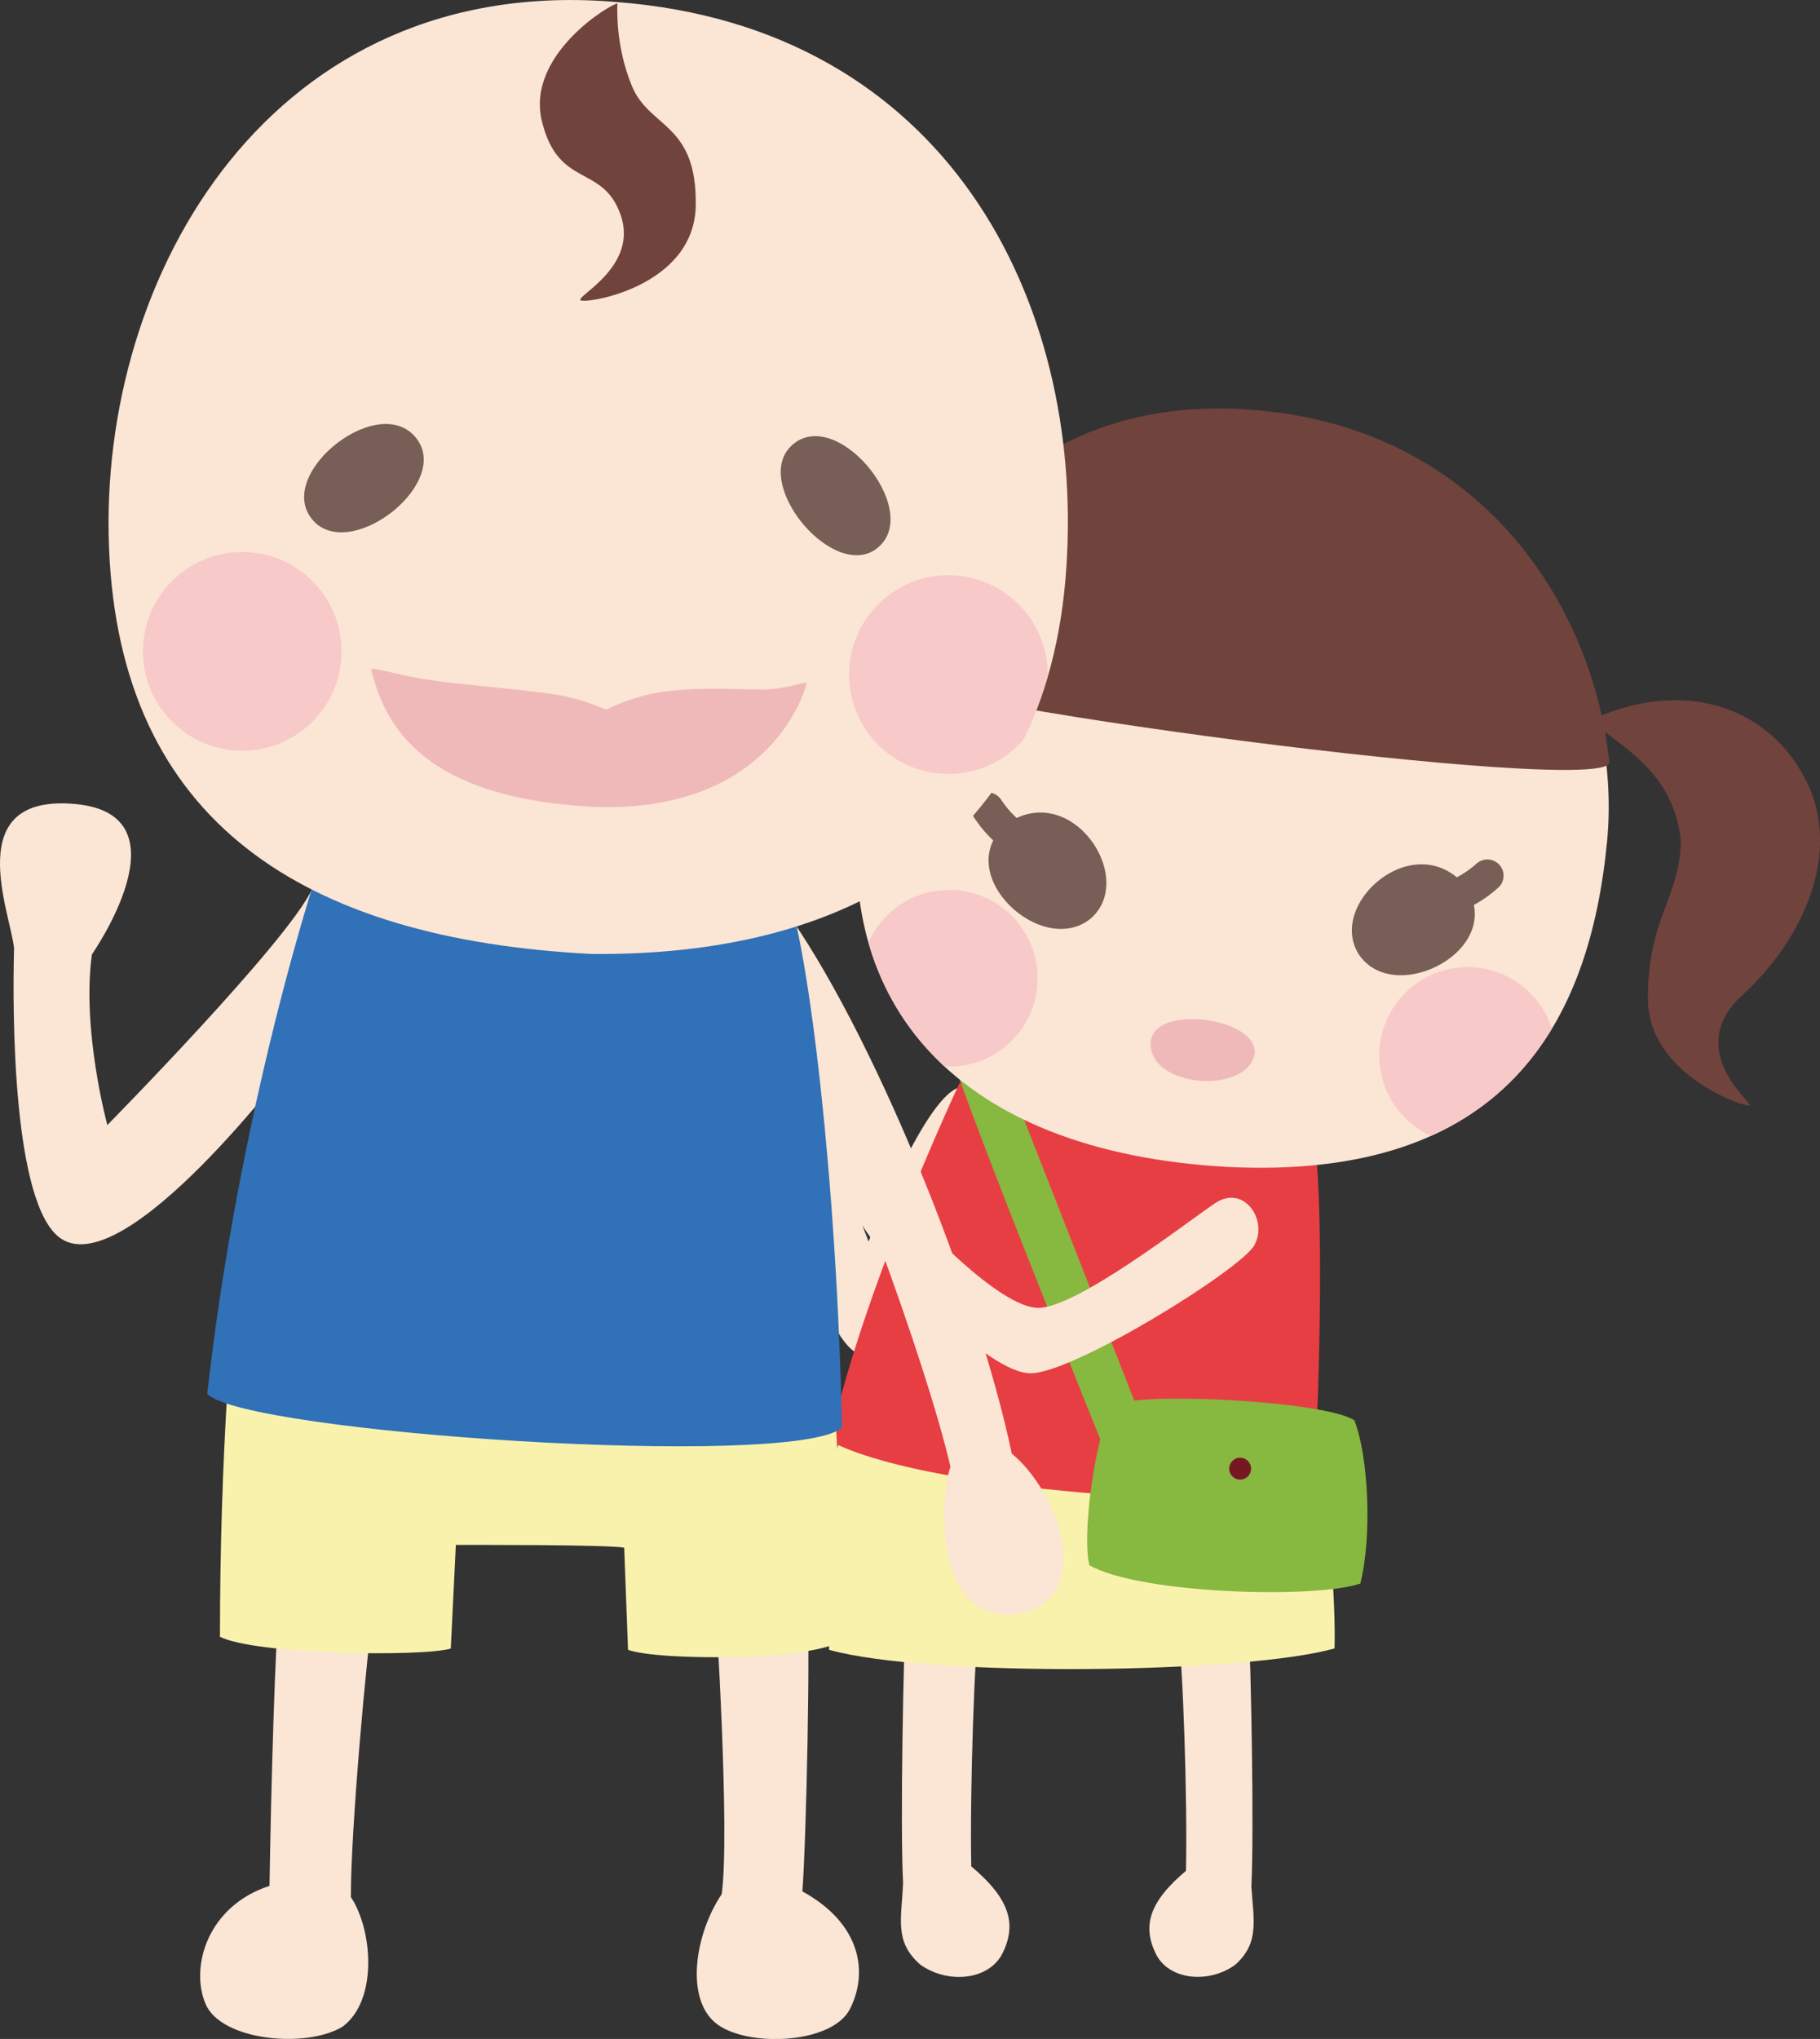
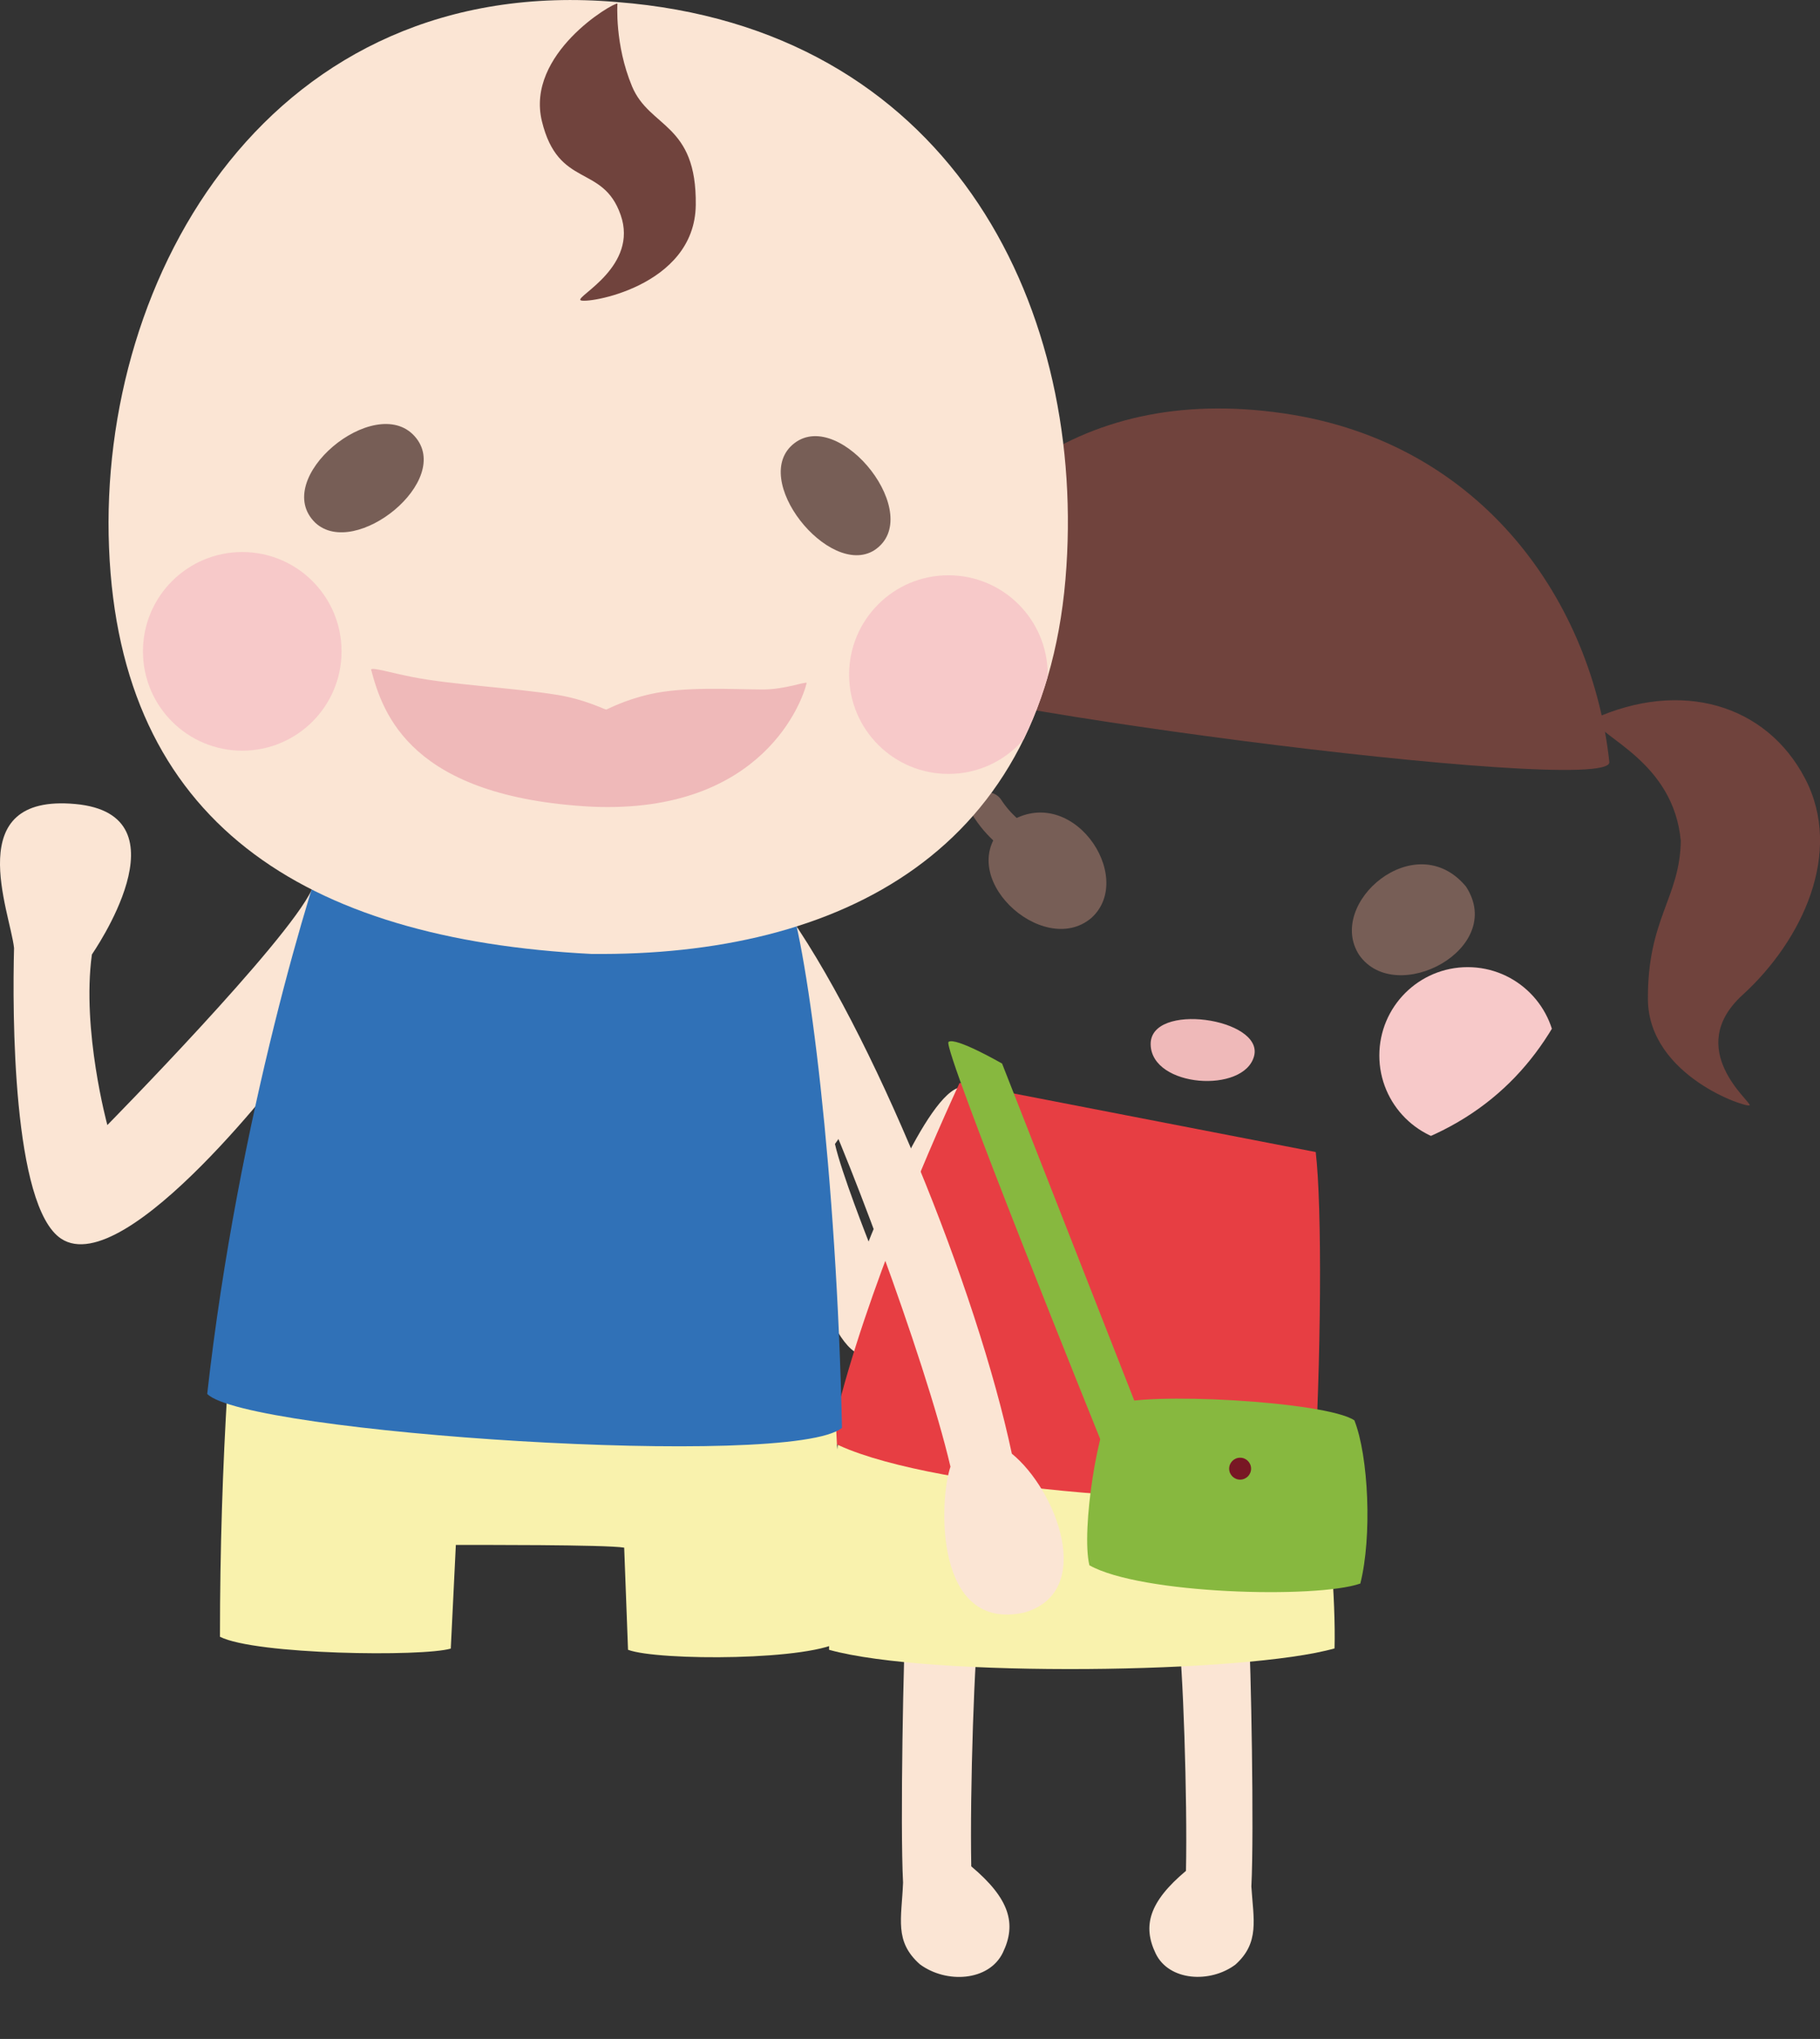
<svg xmlns="http://www.w3.org/2000/svg" viewBox="0 0 194.28 217.59">
  <rect x="0" y="0" width="194.28" height="217.59" fill="#333333" stroke="none" />
  <defs>
    <clipPath id="d">
      <path class="n" d="M134.32 44.73c21.25 1.51 33.75 17.63 36.72 33.91.69 3.77.86 7.55.51 11.16-1.85 19.2-10.77 36.28-40.7 34.72-28.49-1.64-42.32-17.21-38.92-40.1.5-3.36 1.2-6.62 2.12-9.75 5.33-18.18 17.95-31.54 40.28-29.95z" />
    </clipPath>
    <clipPath id="e">
      <path class="n" d="M65.88.22c35.09 2.72 49.81 31.78 47.96 60.2-1.94 30.51-24.23 41.66-50.72 41.38-30.72-1.57-50.31-14.1-51.48-43.32C10.45 29.26 29.06-2.96 65.88.22z" />
    </clipPath>
    <style>.f{fill:#87b83f}.h{fill:#f7c9c9}.j{fill:#70433d}.k{fill:#fbe5d4}.n,.o{fill:none}.p{fill:#efb9b9}.q{fill:#f9f2ad}.o{stroke:#775e56;stroke-linecap:round;stroke-linejoin:round;stroke-width:3.46px}.s{fill:#775e56}</style>
  </defs>
  <g id="b">
    <g id="c">
      <path class="k" d="M125.75 173.99c.53 3.51 1.01 18.03.85 25.66-3.96 3.32-4.65 5.89-3.23 8.83 1.42 2.93 5.8 3.19 8.5 1.18 2.62-2.34 1.93-4.83 1.71-8.34.3-5.8-.04-23.69-.3-28.06l-7.53.74zM104.57 172.4c-.55 3.66-1.05 18.81-.89 26.77 4.13 3.47 4.85 6.15 3.37 9.21s-6.05 3.33-8.87 1.23c-2.73-2.45-1.94-4.8-1.78-8.7-.32-6.05.04-24.71.32-29.28l7.85.77z" />
      <path class="q" d="M140.82 153.96c1.07 8.55 1.77 16.65 1.64 21.95-9.32 2.68-43.27 3.14-53.96.15 0-5.46-.1-13.22.91-21.74 1.53-12.97 49.58-14.97 51.41-.37z" />
      <path class="k" d="M104.32 121.91s-8.62 24.63-12.72 22.57-6.92-16.57-7.5-22.14c-5.8-2.86-4.68-12.45 1.23-13.21 6.29-.11 7.51 8.09 3.8 12.95.68 3.05 3.59 10.41 3.59 10.41s6.19-16 9.87-16.47 1.73 5.89 1.73 5.89z" />
      <path d="M140.45 122.94c.68 5.78.62 21.97-.27 36.66-11.96 1.34-42.05-.75-51.55-5.81 2.65-12.79 10.06-30.15 13.8-38.22l38.01 7.37z" fill="#e73e43" />
      <path class="f" d="M121.7 151.04l-14.73-37.54s-5-2.88-5.72-2.31 16.28 42.6 16.28 42.6l4.17-2.75z" />
      <path class="f" d="M144.57 151.57c-3.03-2.04-22.68-3.1-25.68-1.63-1.63 1.58-3.51 13.34-2.6 17.1 5.5 3.1 24.23 3.58 28.92 1.95 1.27-5.02.88-13.61-.64-17.43z" />
      <circle cx="132.38" cy="156.73" r="1.17" fill="#781724" />
-       <path class="k" d="M133.9 132.89c-1.52 2.65-19.3 13.66-23.89 13.66s-14.95-11.05-17.96-15.77c-6.47.04-9.76-9.04-4.82-12.36 5.58-2.91 10.34 3.87 9.19 9.88 1.98 2.43 10.3 11.2 14.37 11.27s15.84-9.1 18.92-11.17 5.69 1.84 4.18 4.49z" />
      <g>
-         <path class="k" d="M134.32 44.73c21.25 1.51 33.75 17.63 36.72 33.91.69 3.77.86 7.55.51 11.16-1.85 19.2-10.77 36.28-40.7 34.72-28.49-1.64-42.32-17.21-38.92-40.1.5-3.36 1.2-6.62 2.12-9.75 5.33-18.18 17.95-31.54 40.28-29.95z" />
        <g clip-path="url(#d)">
          <circle class="h" cx="156.67" cy="112.64" r="9.43" />
-           <circle class="h" cx="101.33" cy="104.4" r="9.43" />
        </g>
        <path class="j" d="M96.52 66.55c-8.35-6.05-17.79-5.25-23.43 1.68-5.64 6.93-3.16 17.02 1.91 23.96 5.07 6.94-3.27 11.02-3.09 11.39s11.13-.88 12.88-8.83c1.8-8.48-1.17-11.36-.04-17.34 2.44-8.1 10.61-9.07 11.77-10.86zM170.06 76.74c9.39-4.26 18.48-1.59 22.62 6.33 4.14 7.92-.31 17.31-6.66 23.1s.99 11.45.75 11.78-10.73-3.09-10.86-11.23c-.07-8.67 3.42-10.9 3.51-16.98-.77-8.43-8.58-11.01-9.36-13z" />
        <path class="j" d="M137.01 44.11c21.48 3.12 32.99 20.44 34.78 37.21.42 3.88-79.13-6.68-77.96-9.78 6.78-18.08 20.6-30.71 43.18-27.43z" />
        <path class="s" d="M107.34 87.99c6.88-4.91 14.04 5.59 9.15 9.98-5.19 4.38-15.02-4.66-9.15-9.98z" />
        <path class="o" d="M105.42 86.29c.9 1.35 1.56 1.91 2.33 2.65" />
        <path class="s" d="M156.49 94.61c-5.4-6.5-15 1.83-11.39 7.32 3.91 5.55 15.72-.68 11.39-7.32z" />
-         <path class="o" d="M158.77 93.45c-1.21 1.07-1.99 1.45-2.93 1.97" />
        <path class="p" d="M133.87 112.7c1.06-4.03-11.14-5.83-11.04-1.23s9.98 5.26 11.04 1.23z" />
      </g>
      <g>
-         <path class="k" d="M86.14 170.54c.41 3.99-.07 25.92-.49 31.3 6.38 3.5 7.02 8.77 5.07 12.57-1.95 3.8-11.26 4.12-14.41 1.41-3.15-2.7-2.12-9.44.73-13.69.91-6.58-.68-31.2-.68-31.2l9.78-.39zM29.86 170.52c-.48 3.93-.94 20.8-1.09 30.73-6.66 2.17-8.5 8.7-6.82 12.62s10.77 4.77 14.63 2.4c3.77-2.81 3.21-10.29.88-13.82-.05-6.78 1.7-26.43 2.44-30.85l-10.04-1.07z" />
        <path class="q" d="M24.28 148.23c-.5 8.16-.8 17-.8 26.44 3.8 1.92 21.62 2.15 24.64 1.26l.54-11.06c1.8 0 16.16-.04 17.97.29l.41 10.9c3.17 1.19 19.86 1.19 22.85-1.02 0-8.77-.32-17.65-.84-26.23l-64.77-.59z" />
        <path class="k" d="M83.49 96.64c9.64 13.24 20.83 41.05 24.52 58.49 4.75 3.86 8.97 14.72 1.35 16.95-9.67 2.14-9.12-12.03-7.9-15.56-2.74-11.71-11.91-36.02-14.98-41.65-2.23-5.34-6.19-19.98-2.98-18.24zM33.28 94.95c-2.65 5.64-21.82 25.11-21.82 25.11s-2.76-10.11-1.65-18.2c0-.04 10.49-14.94-1.78-16.06S1.09 97.33 1.5 101.17c-.18 6.74-.19 27.58 5.03 31.02 6.98 4.6 24.72-19.05 24.72-19.05s3.92-23.65 2.02-18.18z" />
        <path d="M35.58 88.07c-2.16 5.38-10.17 31.27-13.46 60.68 3.96 4.16 62.42 8.08 67.76 3.62-.57-26.97-3.58-50.85-5.79-57.04l-48.52-7.26z" fill="#3071b7" />
        <path class="k" d="M65.88.22c35.09 2.72 49.81 31.78 47.96 60.2-1.94 30.51-24.23 41.66-50.72 41.38-30.72-1.57-50.31-14.1-51.48-43.32C10.45 29.26 29.06-2.96 65.88.22z" />
        <path class="s" d="M84.82 47.28c4.94-3.74 14.05 7.8 8.51 11.44-4.82 3.03-13.45-7.7-8.51-11.44zM44.25 46.54c-4.23-4.69-15.44 4.55-10.59 9.25 4.25 3.95 14.82-4.56 10.59-9.25z" />
        <path class="p" d="M86.12 72.88c-.13-.17-2.33.7-4.71.7-3.28-.01-8.32-.35-12.06.51-2.83.65-4.53 1.63-4.64 1.63-.18 0-2.26-1.09-5.25-1.57-4.59-.74-11.2-1.07-15.38-1.89-2.54-.5-4.24-1.05-4.47-.82 1.26 4.77 4.25 13.63 23.59 14.65 18.32.79 22.52-11.47 22.91-13.21z" />
        <path class="j" d="M65.91.38c-.52-.08-9.82 5.38-8.06 12.57 1.76 7.2 6.49 4.52 8.4 9.98 1.92 5.46-4.73 8.65-4.29 9.1s12.2-1.35 12.31-10.14c.12-8.78-4.93-8.19-6.8-12.67S65.91.37 65.91.37z" />
        <g clip-path="url(#e)">
          <circle class="h" cx="25.86" cy="69.51" r="10.6" />
          <circle class="h" cx="101.24" cy="71.99" r="10.6" />
        </g>
      </g>
    </g>
  </g>
</svg>